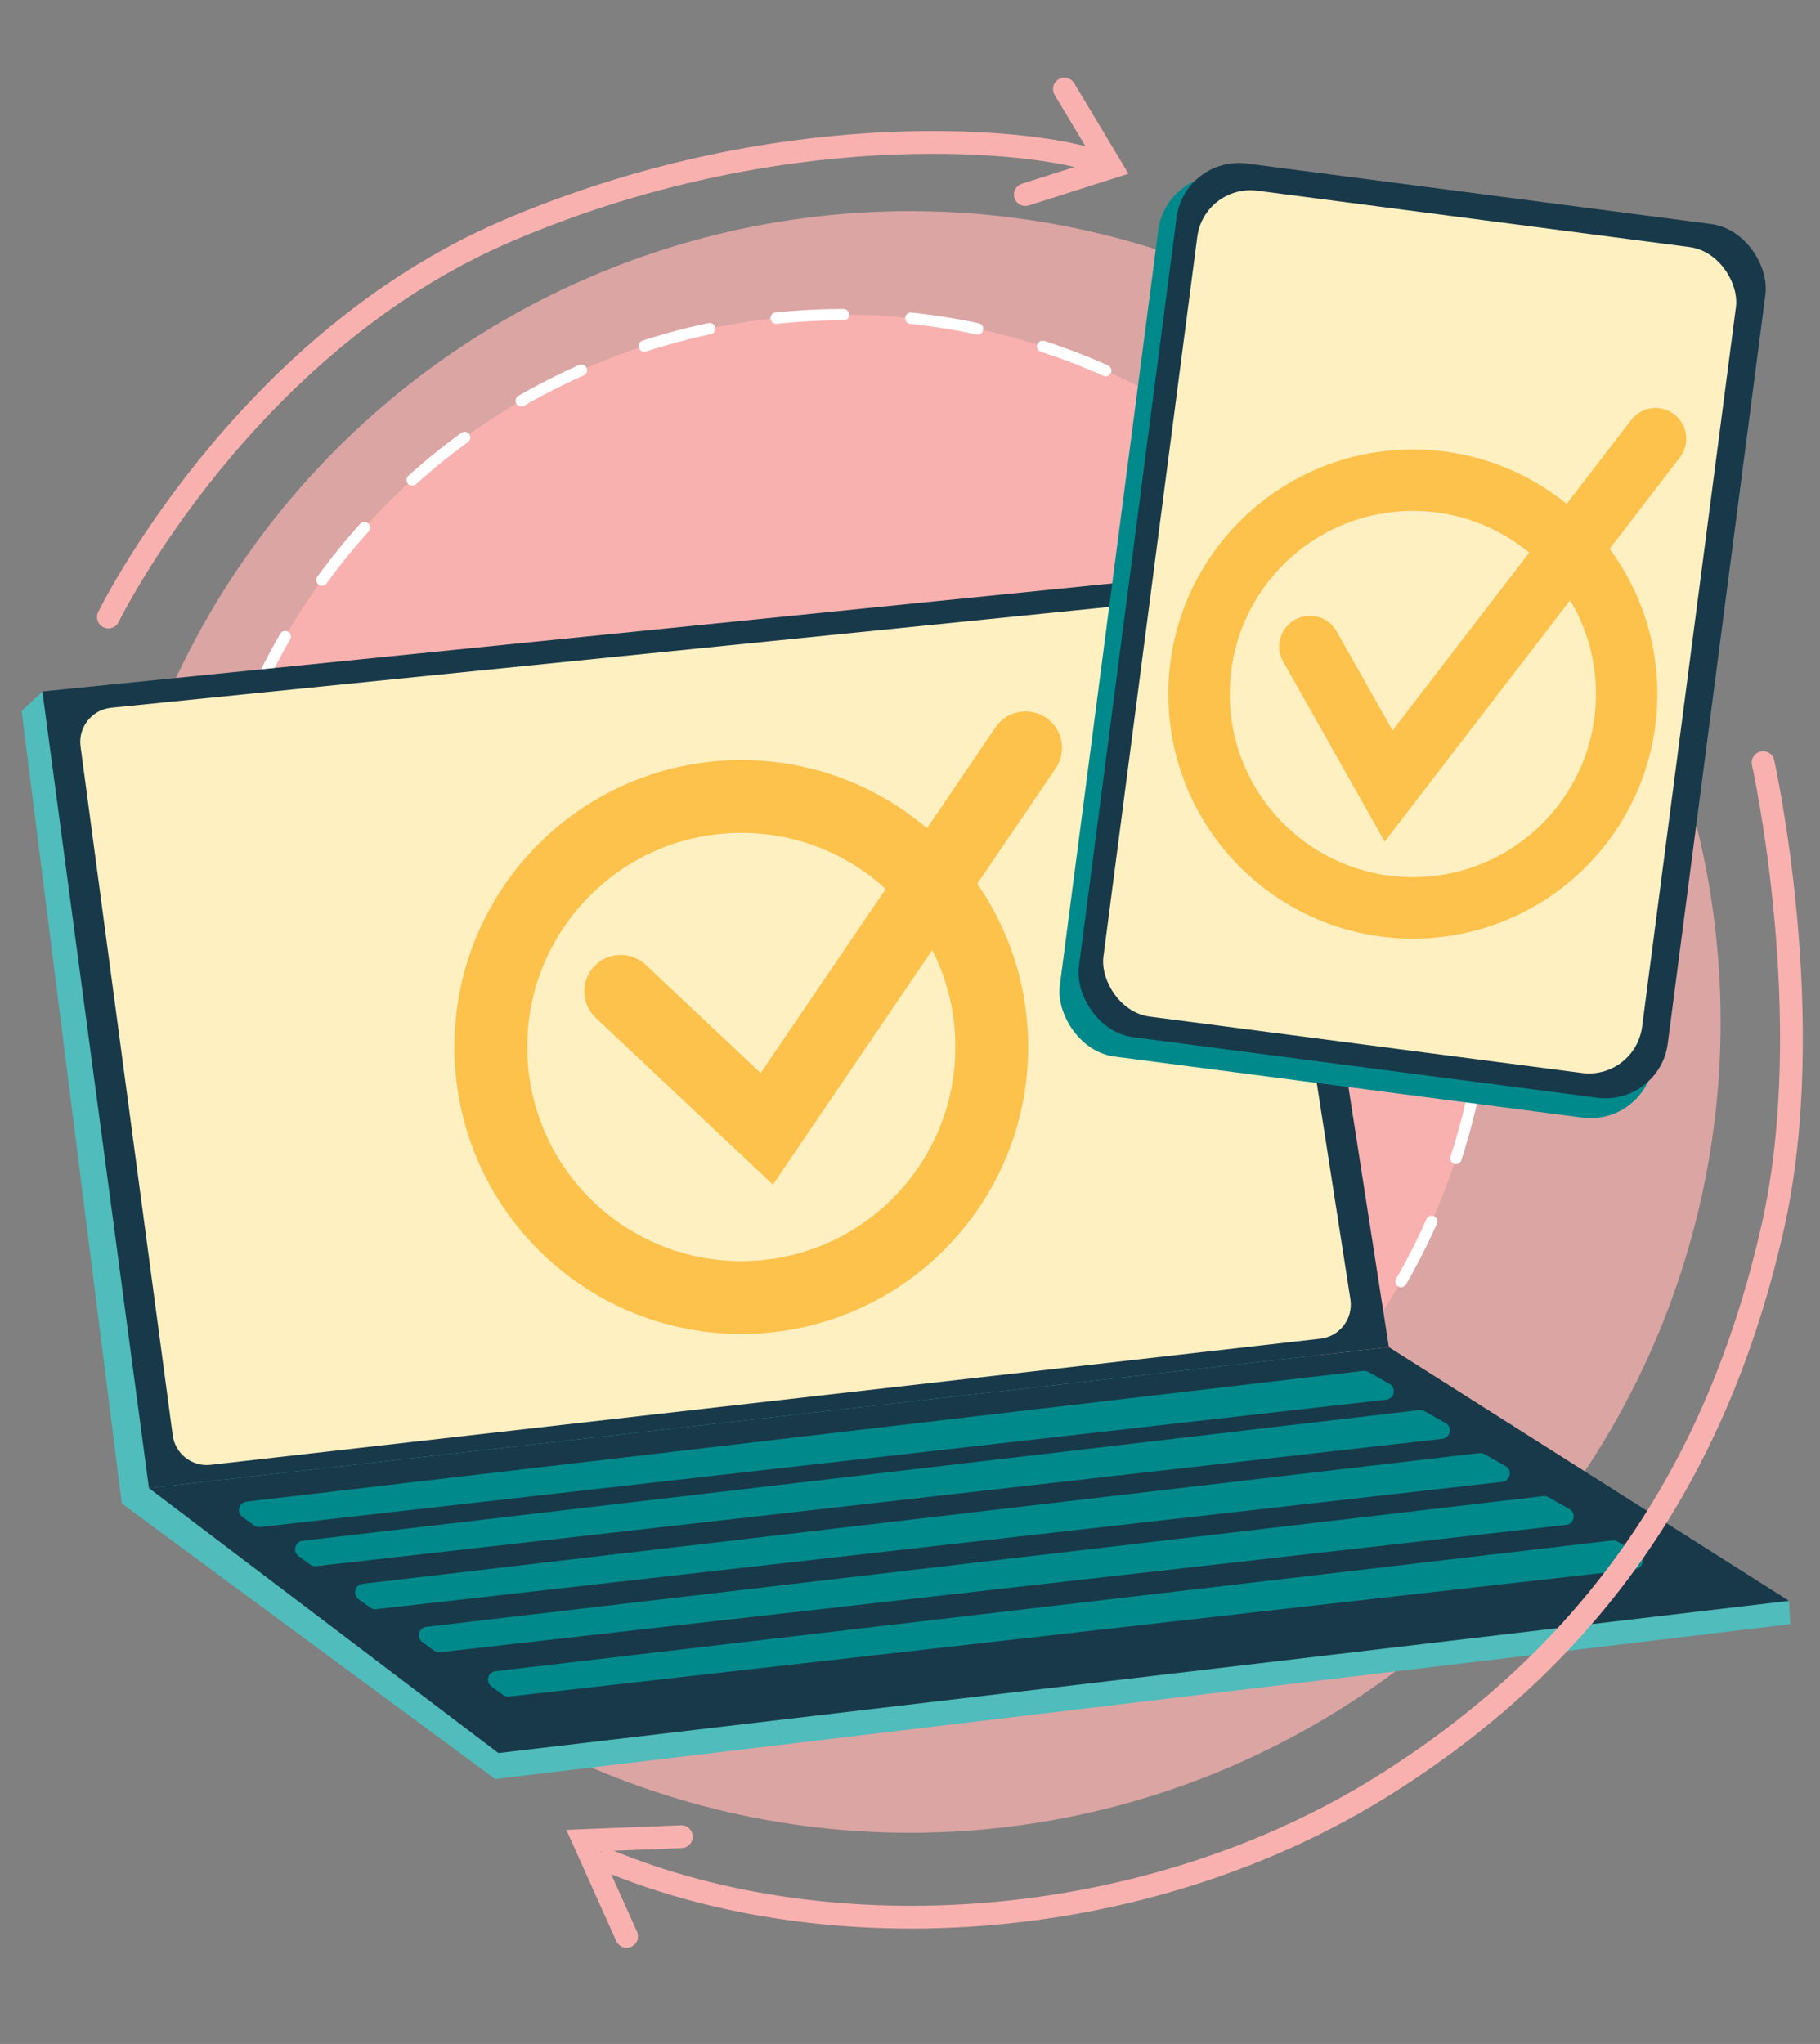
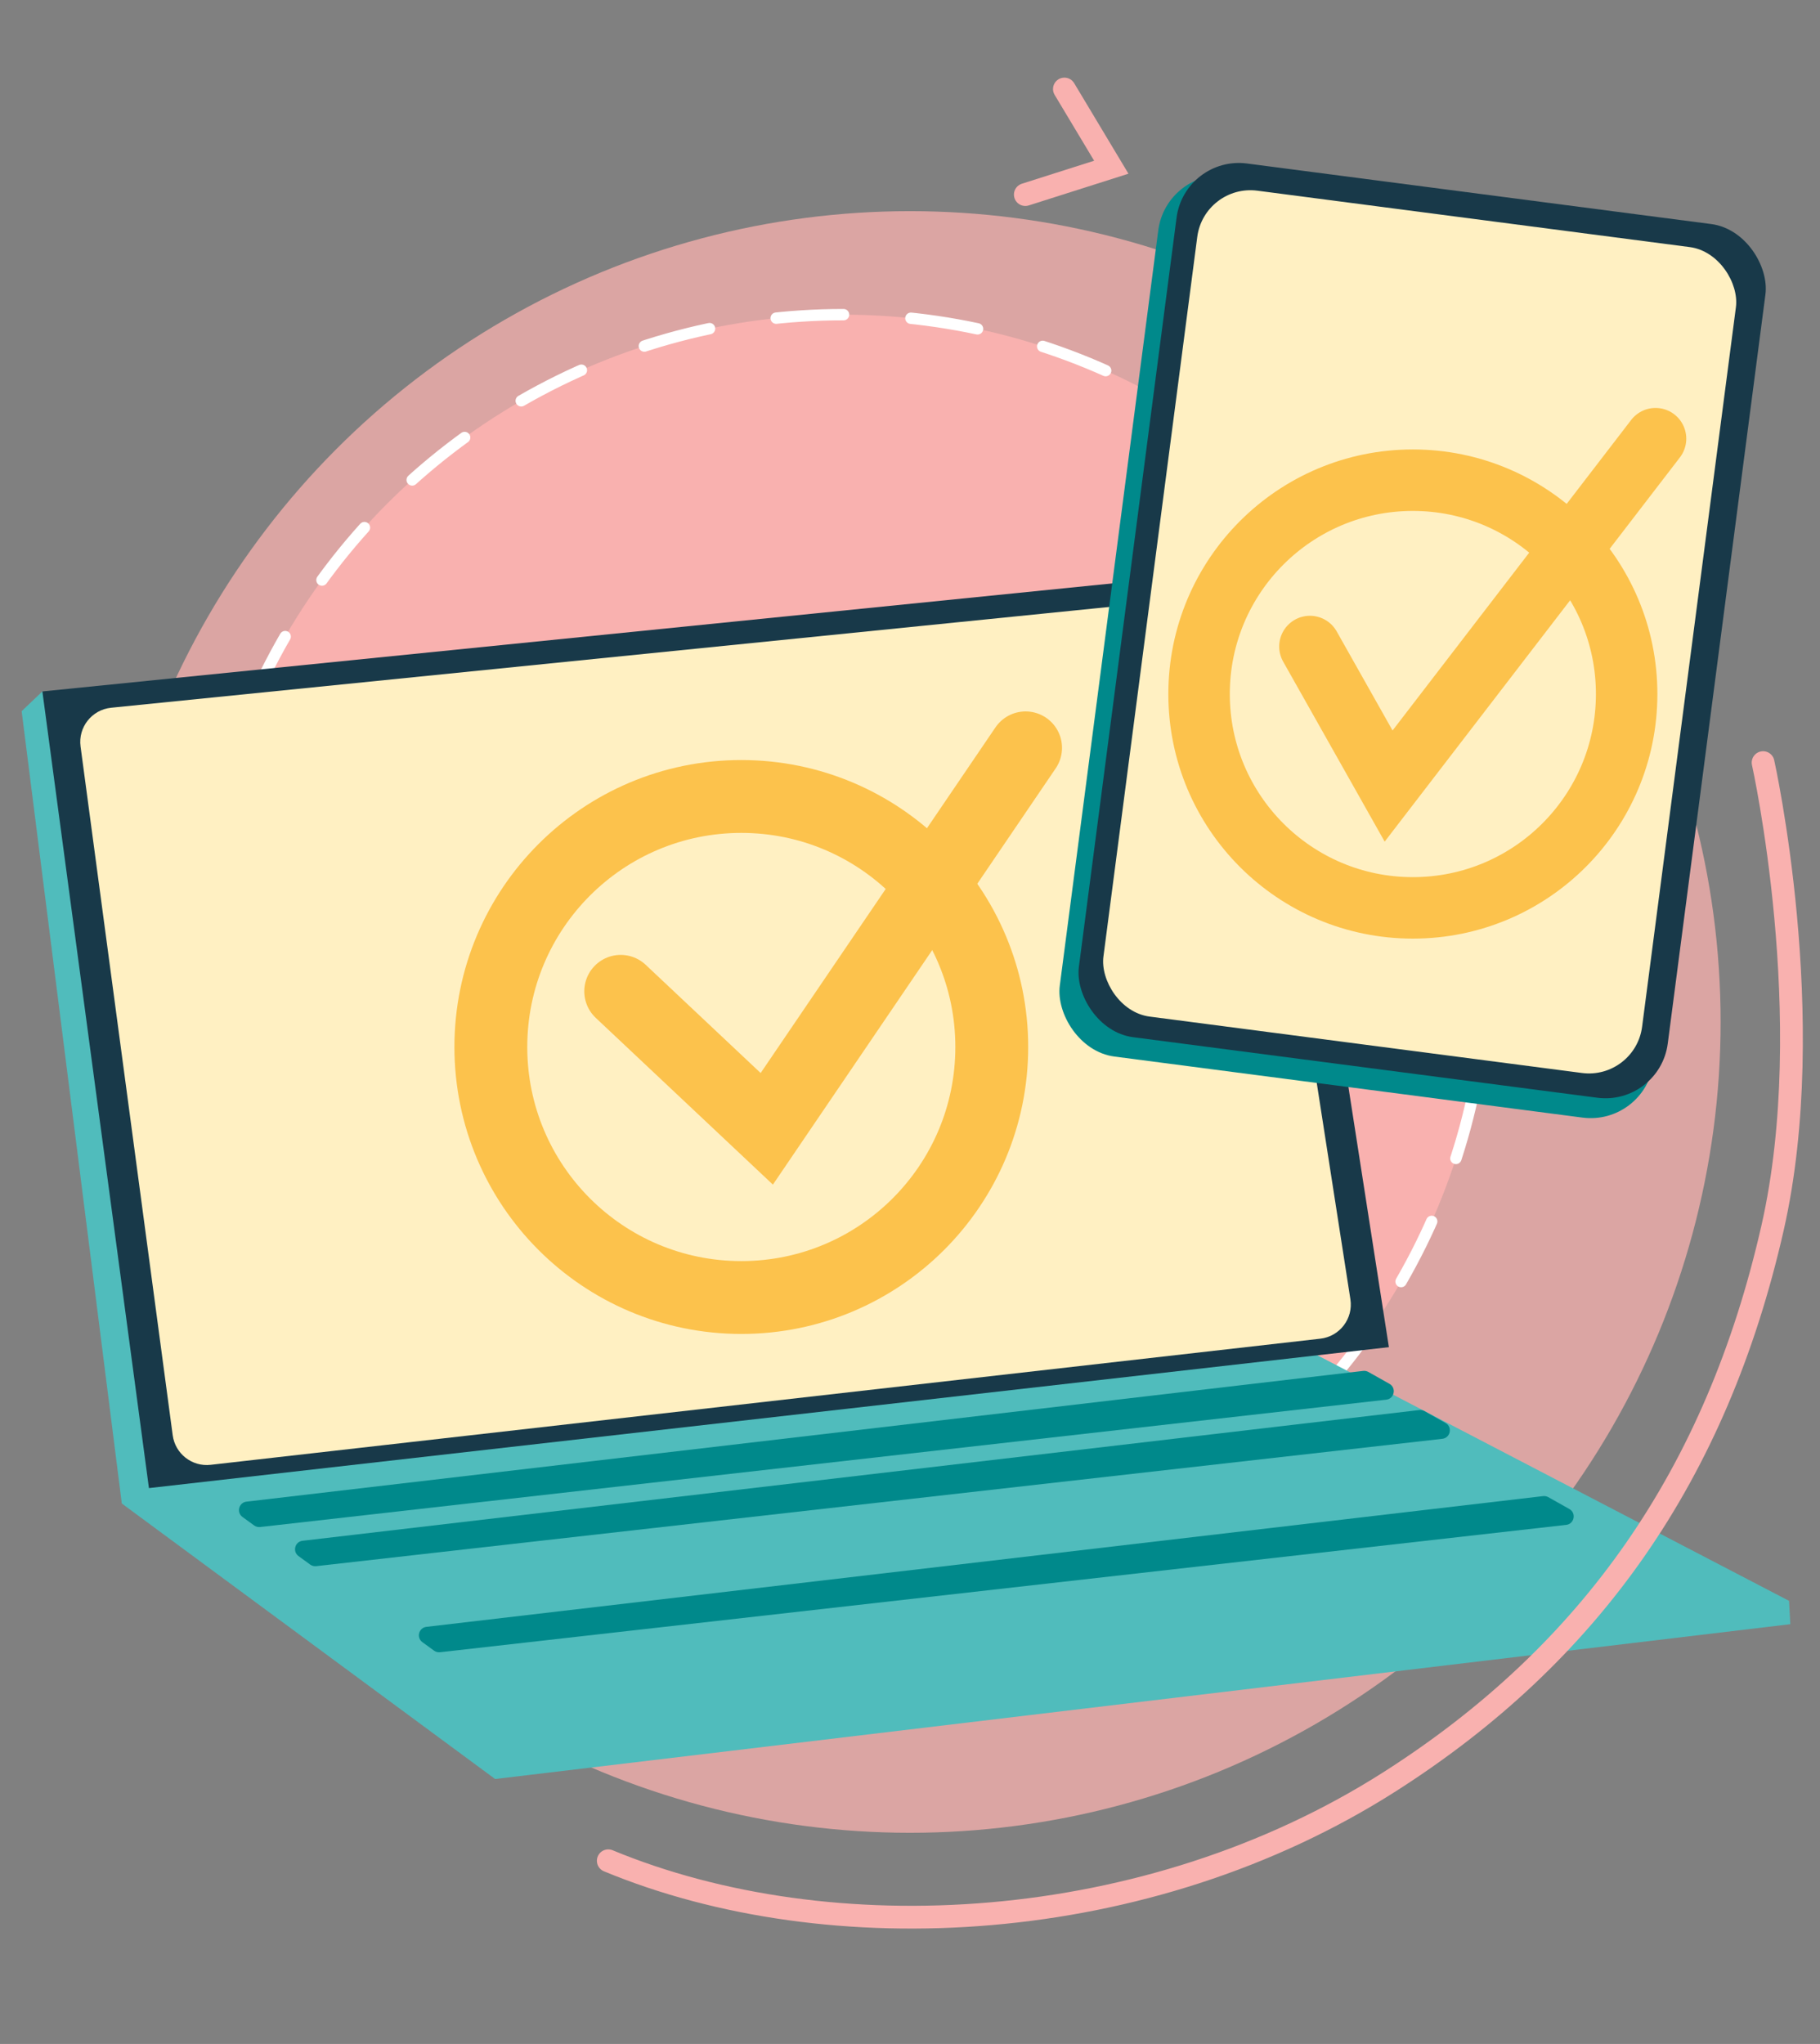
<svg xmlns="http://www.w3.org/2000/svg" viewBox="0 0 799.54 897.7">
  <rect x="0" y="0" width="799.54" height="897.7" fill="#808080" stroke="none" />
  <defs>
    <style>
      .cls-1 {
        opacity: .75;
      }

      .cls-1, .cls-2 {
        fill: #f9b1af;
      }

      .cls-1, .cls-2, .cls-3, .cls-4, .cls-5, .cls-6 {
        stroke-width: 0px;
      }

      .cls-7, .cls-8, .cls-9, .cls-10, .cls-11, .cls-12 {
        fill: none;
        stroke-miterlimit: 10;
      }

      .cls-7, .cls-8, .cls-9, .cls-11 {
        stroke-linecap: round;
      }

      .cls-7, .cls-9, .cls-10, .cls-12 {
        stroke: #fcc24c;
      }

      .cls-7, .cls-12 {
        stroke-width: 27px;
      }

      .cls-8 {
        stroke: #fff;
        stroke-dasharray: 0 0 29.65 29.65;
        stroke-width: 5px;
      }

      .cls-9, .cls-10 {
        stroke-width: 32px;
      }

      .cls-11 {
        stroke: #f9b1af;
        stroke-width: 10px;
      }

      .cls-3 {
        fill: #50bcbc;
      }

      .cls-4 {
        fill: #183949;
      }

      .cls-5 {
        fill: #fff0c2;
      }

      .cls-6 {
        fill: #00898b;
      }
    </style>
  </defs>
  <g id="Layer_3" data-name="Layer 3">
    <circle class="cls-1" cx="399.77" cy="448.85" r="356.11" />
    <g>
      <circle class="cls-2" cx="370.36" cy="421.29" r="283.09" />
      <circle class="cls-8" cx="370.36" cy="421.29" r="283.09" />
    </g>
  </g>
  <g id="Layer_2" data-name="Layer 2">
    <g>
      <polygon class="cls-3" points="9.51 312.34 53.51 660.34 217.51 781.34 786.5 713.34 785.94 703.09 18.62 303.68 9.51 312.34" />
-       <polygon class="cls-4" points="65.43 653.57 610.15 591.67 785.94 703.09 218.94 769.94 65.43 653.57" />
      <polygon class="cls-4" points="65.43 653.57 18.62 303.68 556.89 249.34 610.15 591.67 65.43 653.57" />
      <path class="cls-5" d="m75.87,630.37l-40.48-302.51c-1.13-8.45,4.96-16.16,13.44-17.02l481.97-48.66c7.98-.81,15.19,4.77,16.43,12.69l46.01,295.77c1.32,8.48-4.68,16.34-13.21,17.31l-487.5,55.4c-8.16.93-15.57-4.85-16.66-12.99Z" />
      <path class="cls-6" d="m108.3,659.52l490.56-57.42c.78-.09,1.58.07,2.26.45l9.27,5.22c3.16,1.78,2.19,6.56-1.41,6.97l-494.71,55.93c-.93.1-1.86-.14-2.62-.69l-5.13-3.73c-2.75-2-1.61-6.33,1.76-6.73Z" />
      <path class="cls-6" d="m132.93,676.71l490.56-57.42c.78-.09,1.58.07,2.26.45l9.27,5.22c3.16,1.78,2.19,6.56-1.41,6.97l-494.71,55.93c-.93.1-1.86-.14-2.62-.69l-5.13-3.73c-2.75-2-1.61-6.33,1.76-6.73Z" />
-       <path class="cls-6" d="m159.28,695.61l490.56-57.42c.78-.09,1.58.07,2.26.45l9.27,5.22c3.16,1.78,2.19,6.56-1.41,6.97l-494.71,55.93c-.93.1-1.86-.14-2.62-.69l-5.13-3.73c-2.75-2-1.61-6.33,1.76-6.73Z" />
      <path class="cls-6" d="m187.34,714.51l490.56-57.42c.78-.09,1.58.07,2.26.45l9.27,5.22c3.16,1.78,2.19,6.56-1.41,6.97l-494.71,55.93c-.93.1-1.86-.14-2.62-.69l-5.13-3.73c-2.75-2-1.61-6.33,1.76-6.73Z" />
-       <path class="cls-6" d="m217.7,733.98l490.56-57.42c.78-.09,1.58.07,2.26.45l9.27,5.22c3.16,1.78,2.19,6.56-1.41,6.97l-494.71,55.93c-.93.1-1.86-.14-2.62-.69l-5.13-3.73c-2.75-2-1.61-6.33,1.76-6.73Z" />
      <circle class="cls-10" cx="325.66" cy="459.84" r="110.03" />
      <polyline class="cls-9" points="272.68 435.39 336.85 495.78 450.55 328.46" />
    </g>
    <g>
      <rect class="cls-6" x="486.09" y="88.98" width="263.01" height="390.12" rx="27.82" ry="27.82" transform="translate(41.93 -77.5) rotate(7.43)" />
      <rect class="cls-4" x="494.31" y="83.5" width="260.88" height="386.97" rx="27.59" ry="27.59" transform="translate(41.08 -78.48) rotate(7.43)" />
      <rect class="cls-5" x="504.34" y="94.62" width="238.64" height="365.81" rx="23.55" ry="23.55" transform="translate(41.14 -78.34) rotate(7.43)" />
    </g>
    <circle class="cls-12" cx="620.68" cy="304.82" r="93.92" />
    <polyline class="cls-7" points="575.46 283.95 610.03 345.24 727.29 192.67" />
-     <path class="cls-11" d="m47.62,271s58.38-119.53,175.13-169.57c119.07-51.03,227.45-40.23,255.6-31.56" />
    <path class="cls-11" d="m774.54,334.94s25.02,112.5,4.17,204.32c-24.67,108.66-80.13,187.11-168.18,243.24-106.73,68.04-246.02,75.06-343.31,34.75" />
-     <polyline class="cls-11" points="275.28 850.44 256.39 808.37 299.32 806.66" />
    <polyline class="cls-11" points="467.6 39.1 488.2 73.44 450.43 85.46" />
  </g>
</svg>